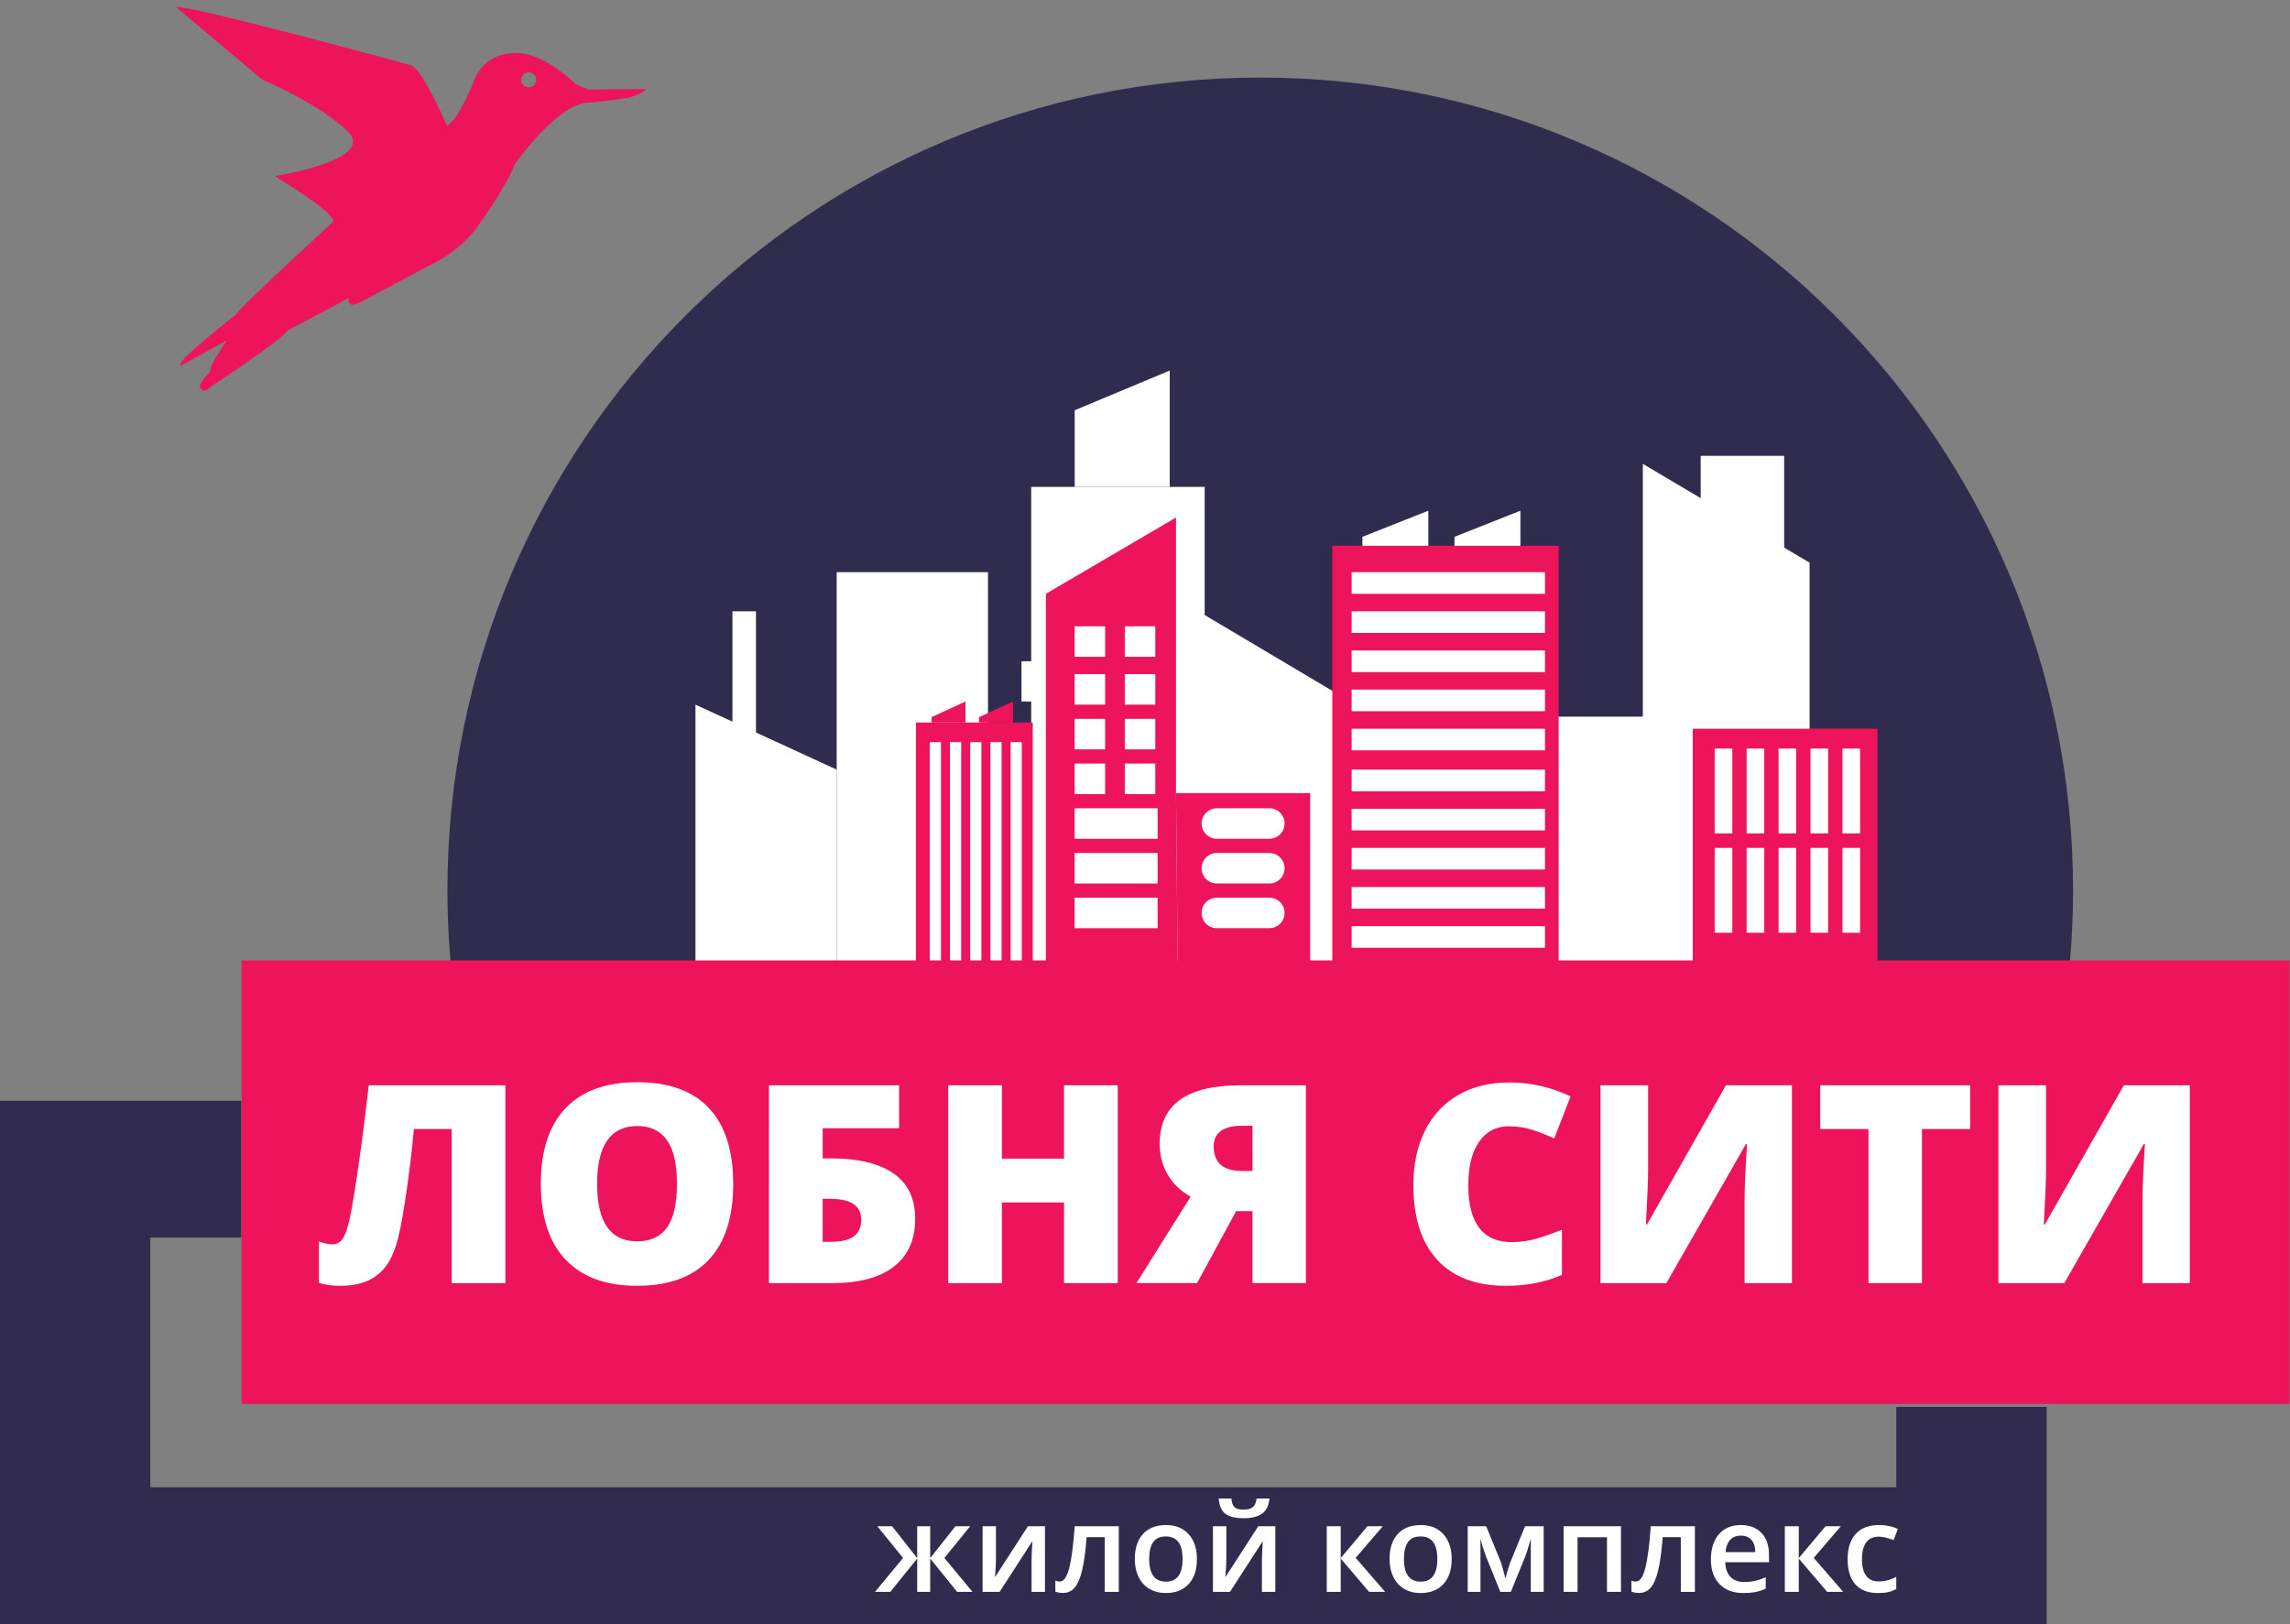
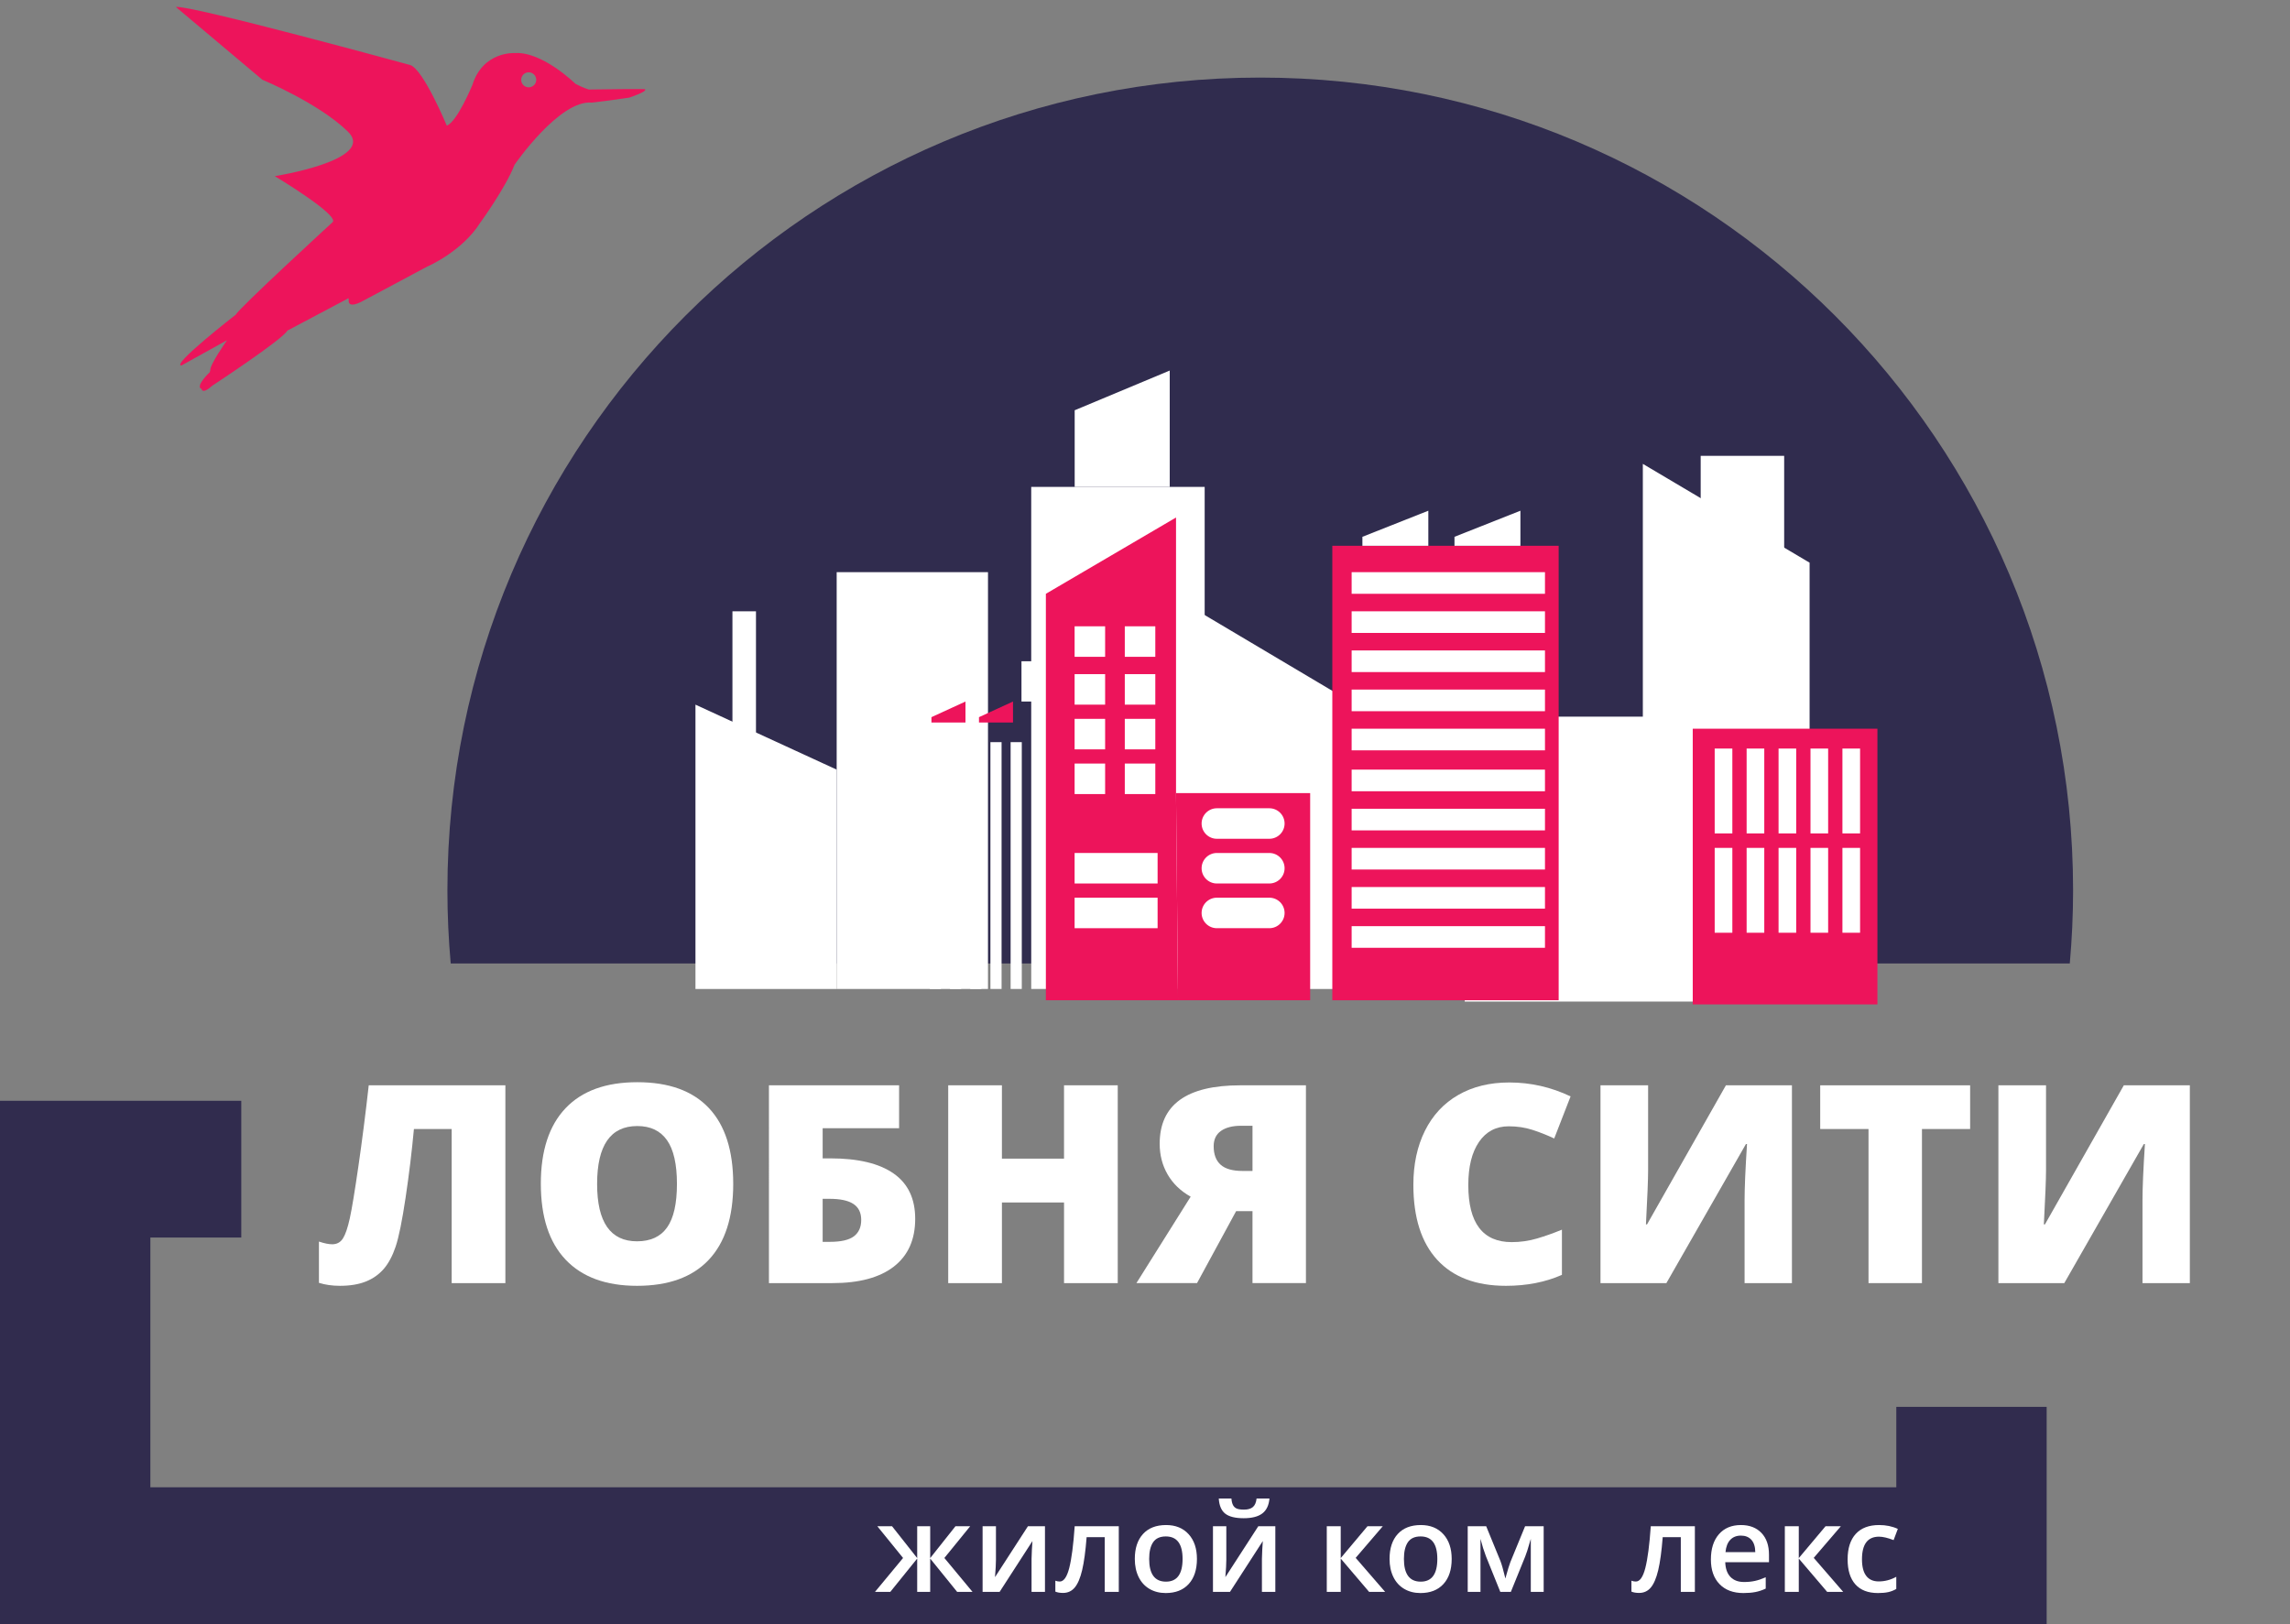
<svg xmlns="http://www.w3.org/2000/svg" xmlns:xlink="http://www.w3.org/1999/xlink" version="1.1" id="Слой_1" x="0px" y="0px" width="709.137px" height="502.917px" viewBox="0 0 709.137 502.917" enable-background="new 0 0 709.137 502.917" xml:space="preserve">
  <rect x="0" y="0" width="709.137" height="502.917" fill="#808080" stroke="none" />
  <polygon fill="#312C4E" points="74.715,340.898 74.715,383.239 46.563,383.239 46.563,460.578 587.222,460.578 587.222,435.68   633.784,435.68 633.784,502.917 0,502.917 0,340.898 " />
  <g>
    <path fill="#FFFFFF" d="M284.026,482.51v-9.868h4.024v9.868l7.828-9.868h4.557l-7.994,9.831l8.71,10.493h-4.759l-8.343-10.31v10.31   h-4.024v-10.31l-8.325,10.31h-4.741l8.692-10.493l-7.976-9.831h4.557L284.026,482.51z" />
    <path fill="#FFFFFF" d="M308.412,472.642v10.419c0,1.213-0.098,2.996-0.294,5.348l10.199-15.767h5.274v20.324h-4.153V482.73   c0-0.563,0.034-1.477,0.101-2.738s0.125-2.181,0.175-2.757l-10.162,15.73h-5.274v-20.324H308.412z" />
    <path fill="#FFFFFF" d="M346.451,492.966h-4.355v-16.943h-5.604c-0.343,4.362-0.806,7.768-1.388,10.218s-1.341,4.238-2.279,5.366   c-0.937,1.127-2.153,1.69-3.647,1.69c-0.943,0-1.734-0.135-2.371-0.404v-3.382c0.453,0.172,0.907,0.258,1.36,0.258   c1.25,0,2.233-1.406,2.949-4.218c0.717-2.812,1.277-7.114,1.682-12.909h13.654V492.966z" />
    <path fill="#FFFFFF" d="M370.653,482.767c0,3.32-0.852,5.911-2.555,7.773s-4.074,2.793-7.111,2.793   c-1.898,0-3.578-0.429-5.035-1.286c-1.459-0.857-2.579-2.089-3.363-3.693s-1.176-3.467-1.176-5.587   c0-3.295,0.845-5.868,2.536-7.718c1.691-1.85,4.074-2.774,7.148-2.774c2.941,0,5.268,0.946,6.984,2.839   C369.795,477.006,370.653,479.558,370.653,482.767z M355.86,482.767c0,4.692,1.732,7.038,5.201,7.038   c3.43,0,5.145-2.346,5.145-7.038c0-4.643-1.727-6.964-5.182-6.964c-1.814,0-3.127,0.6-3.941,1.801   C356.266,478.804,355.86,480.525,355.86,482.767z" />
    <path fill="#FFFFFF" d="M379.749,472.642v10.419c0,1.213-0.098,2.996-0.294,5.348l10.199-15.767h5.273v20.324h-4.152V482.73   c0-0.563,0.033-1.477,0.101-2.738s0.126-2.181,0.175-2.757l-10.162,15.73h-5.274v-20.324H379.749z M385.133,470.161   c-2.598,0-4.5-0.469-5.706-1.406c-1.207-0.938-1.878-2.502-2.013-4.695h3.915c0.073,0.882,0.241,1.568,0.505,2.059   s0.644,0.842,1.14,1.057c0.496,0.214,1.252,0.321,2.27,0.321c1.2,0,2.113-0.267,2.737-0.799c0.625-0.533,1.005-1.412,1.14-2.638   h3.987c-0.184,2.107-0.925,3.651-2.223,4.631C389.586,469.671,387.669,470.161,385.133,470.161z" />
    <path fill="#FFFFFF" d="M423.466,472.642h4.741l-8.398,9.795l9.115,10.529h-4.962l-8.784-10.31v10.31h-4.318v-20.324h4.318v9.868   L423.466,472.642z" />
  </g>
  <g>
    <path fill="#FFFFFF" d="M449.54,482.767c0,3.32-0.852,5.911-2.554,7.773c-1.703,1.862-4.074,2.793-7.112,2.793   c-1.898,0-3.577-0.429-5.035-1.286s-2.579-2.089-3.362-3.693c-0.784-1.604-1.177-3.467-1.177-5.587   c0-3.295,0.846-5.868,2.536-7.718s4.073-2.774,7.148-2.774c2.94,0,5.268,0.946,6.983,2.839   C448.682,477.006,449.54,479.558,449.54,482.767z M434.747,482.767c0,4.692,1.733,7.038,5.201,7.038   c3.43,0,5.145-2.346,5.145-7.038c0-4.643-1.727-6.964-5.182-6.964c-1.813,0-3.127,0.6-3.941,1.801   C435.154,478.804,434.747,480.525,434.747,482.767z" />
    <path fill="#FFFFFF" d="M466.17,488.831l0.239-0.882c0.502-1.825,0.938-3.229,1.305-4.208l4.558-11.1h5.752v20.324h-3.988v-16.41   l-0.33,1.103c-0.552,1.973-1.018,3.425-1.397,4.355l-4.446,10.952h-3.271l-4.447-11.025c-0.612-1.593-1.176-3.388-1.69-5.385v16.41   h-3.951v-20.324h5.716l4.41,10.769C465.019,484.402,465.534,486.21,466.17,488.831z" />
-     <path fill="#FFFFFF" d="M501.967,472.642v20.324h-4.337V476.06h-9.115v16.906h-4.318v-20.324H501.967z" />
    <path fill="#FFFFFF" d="M524.846,492.966h-4.354v-16.943h-5.605c-0.343,4.362-0.806,7.768-1.387,10.218   c-0.582,2.45-1.342,4.238-2.279,5.366c-0.937,1.127-2.153,1.69-3.647,1.69c-0.943,0-1.733-0.135-2.37-0.404v-3.382   c0.453,0.172,0.906,0.258,1.359,0.258c1.25,0,2.232-1.406,2.949-4.218s1.277-7.114,1.682-12.909h13.653V492.966z" />
    <path fill="#FFFFFF" d="M539.896,493.333c-3.16,0-5.632-0.921-7.415-2.766c-1.782-1.844-2.674-4.383-2.674-7.616   c0-3.32,0.827-5.93,2.481-7.829c1.653-1.898,3.926-2.848,6.817-2.848c2.683,0,4.802,0.814,6.358,2.443   c1.556,1.63,2.334,3.872,2.334,6.726v2.334h-13.544c0.062,1.973,0.595,3.489,1.599,4.549c1.005,1.06,2.42,1.589,4.245,1.589   c1.2,0,2.318-0.113,3.354-0.34s2.147-0.604,3.336-1.13v3.51c-1.054,0.503-2.12,0.857-3.198,1.065   C542.511,493.229,541.281,493.333,539.896,493.333z M539.106,475.545c-1.372,0-2.472,0.436-3.299,1.305   c-0.827,0.87-1.32,2.138-1.479,3.804h9.226c-0.024-1.678-0.429-2.949-1.213-3.813C541.556,475.977,540.478,475.545,539.106,475.545   z" />
    <path fill="#FFFFFF" d="M565.311,472.642h4.741l-8.398,9.795l9.115,10.529h-4.962l-8.784-10.31v10.31h-4.318v-20.324h4.318v9.868   L565.311,472.642z" />
  </g>
  <g>
    <path fill="#FFFFFF" d="M581.554,493.333c-3.075,0-5.412-0.896-7.011-2.691s-2.398-4.371-2.398-7.728   c0-3.418,0.837-6.046,2.509-7.884s4.089-2.756,7.249-2.756c2.145,0,4.073,0.397,5.789,1.194l-1.305,3.473   c-1.826-0.71-3.333-1.065-4.521-1.065c-3.517,0-5.274,2.334-5.274,7.001c0,2.279,0.438,3.991,1.314,5.137   c0.875,1.146,2.159,1.718,3.85,1.718c1.923,0,3.742-0.478,5.458-1.434v3.768c-0.772,0.453-1.597,0.778-2.472,0.974   C583.867,493.235,582.803,493.333,581.554,493.333z" />
  </g>
  <g>
    <defs>
      <rect id="SVGID_1_" x="-347.863" y="-37.28" width="1404.736" height="595.28" />
    </defs>
    <clipPath id="SVGID_2_">
      <use xlink:href="#SVGID_1_" overflow="visible" />
    </clipPath>
    <path clip-path="url(#SVGID_2_)" fill="#302C4E" d="M467.25,276.657c0.784-0.425,1.532-0.861,2.179-1.364   C468.783,275.796,468.035,276.232,467.25,276.657" />
    <path clip-path="url(#SVGID_2_)" fill="#302C4E" d="M467.25,276.657c0.784-0.425,1.532-0.861,2.179-1.364   C468.783,275.796,468.035,276.232,467.25,276.657" />
    <path clip-path="url(#SVGID_2_)" fill="#302C4E" d="M464.851,277.777c0.478-0.199,0.956-0.391,1.396-0.595   C465.807,277.387,465.329,277.578,464.851,277.777" />
    <path clip-path="url(#SVGID_2_)" fill="#302C4E" d="M464.851,277.777c0.478-0.199,0.956-0.391,1.396-0.595   C465.807,277.387,465.329,277.578,464.851,277.777" />
    <path clip-path="url(#SVGID_2_)" fill="#302C4E" d="M461.28,278.964c1.285-0.344,2.473-0.734,3.571-1.188   C463.744,278.216,462.565,278.62,461.28,278.964" />
    <path clip-path="url(#SVGID_2_)" fill="#302C4E" d="M466.248,277.183c0.353-0.166,0.68-0.347,1.002-0.525   C466.927,276.836,466.6,277.017,466.248,277.183" />
    <path clip-path="url(#SVGID_2_)" fill="#ED145B" d="M85.098,54.555c0,0,19.671,11.797,17.965,14.184   c0,0-29.255,26.871-30.014,28.675c0,0-20.189,15.694-16.867,15.773l14.122-7.829c0,0-5.38,7.614-5.193,9.327l-0.14,0.567   c0,0-4.658,4.391-2.566,5.197c0,0,0.207,1.839,3.28-0.974c0,0,21.768-14.274,23.311-17.093l18.172-9.624l0.693-0.423l0.157,0.417   c0,0-0.843,3.423,4.831,0.187l19.398-10.352c0,0,10.857-4.647,16.482-13.642c0,0,7.826-10.724,10.608-17.919   c0,0,13.922-20.221,23.956-19.246c0,0,5.831-0.673,11.534-1.539c0,0,5.852-1.912,4.897-2.612c0,0,0.307-0.068-5.666-0.043   l-11.716,0.14c0,0-1.716-0.486-4.136-1.763c0,0-10.232-10.088-18.799-9.521c0,0-9.826-0.661-13.132,9.891   c0,0-4.696,11.398-7.918,12.576c0,0-7.21-17.375-11.301-18.76c0,0-67.976-18.615-72.595-17.988l26.785,22.533   c0,0,17.455,7.231,26.472,16.047C116.757,49.541,85.098,54.555,85.098,54.555 M161.528,23.938c0.43-1.208,1.761-1.841,2.971-1.413   c1.212,0.428,1.85,1.759,1.425,2.968c-0.436,1.207-1.766,1.846-2.971,1.42C161.727,26.484,161.103,25.152,161.528,23.938" />
    <path clip-path="url(#SVGID_2_)" fill="#302C4E" d="M640.946,298.367c0.664-7.456,1.022-15.001,1.022-22.631   c0-139.015-112.694-251.71-251.71-251.71c-139.015,0-251.709,112.695-251.709,251.71c0,7.63,0.359,15.175,1.023,22.631H640.946z" />
    <polygon clip-path="url(#SVGID_2_)" fill="#FFFFFF" points="560.371,174.251 508.732,143.652 508.732,221.929 453.582,221.929    453.582,310.169 560.371,310.169  " />
    <rect x="319.337" y="150.783" clip-path="url(#SVGID_2_)" fill="#FFFFFF" width="53.709" height="155.479" />
    <polygon clip-path="url(#SVGID_2_)" fill="#FFFFFF" points="362.226,114.751 332.792,127.051 332.792,150.782 362.226,150.782  " />
    <rect x="316.318" y="204.777" clip-path="url(#SVGID_2_)" fill="#FFFFFF" width="62.381" height="12.471" />
    <polygon clip-path="url(#SVGID_2_)" fill="#FFFFFF" points="417.558,306.263 371.097,306.263 371.097,189.308 417.558,216.896  " />
    <rect x="259.092" y="177.188" clip-path="url(#SVGID_2_)" fill="#FFFFFF" width="46.856" height="129.075" />
    <polygon clip-path="url(#SVGID_2_)" fill="#FFFFFF" points="215.36,306.263 259.092,306.263 259.092,238.337 215.36,218.214  " />
    <rect x="226.813" y="189.307" clip-path="url(#SVGID_2_)" fill="#FFFFFF" width="7.289" height="40.519" />
    <rect x="526.646" y="141.165" clip-path="url(#SVGID_2_)" fill="#FFFFFF" width="25.851" height="36.58" />
-     <rect x="283.629" y="223.756" clip-path="url(#SVGID_2_)" fill="#ED145B" width="36.182" height="84.338" />
    <rect x="287.929" y="229.826" clip-path="url(#SVGID_2_)" fill="#FFFFFF" width="3.458" height="76.437" />
    <rect x="294.185" y="229.826" clip-path="url(#SVGID_2_)" fill="#FFFFFF" width="3.458" height="76.437" />
    <rect x="300.441" y="229.826" clip-path="url(#SVGID_2_)" fill="#FFFFFF" width="3.458" height="76.437" />
    <rect x="306.698" y="229.826" clip-path="url(#SVGID_2_)" fill="#FFFFFF" width="3.458" height="76.437" />
    <rect x="312.954" y="229.826" clip-path="url(#SVGID_2_)" fill="#FFFFFF" width="3.458" height="76.437" />
    <polygon clip-path="url(#SVGID_2_)" fill="#ED145B" points="298.977,217.248 288.438,222.089 288.438,223.755 298.977,223.755  " />
    <polygon clip-path="url(#SVGID_2_)" fill="#ED145B" points="313.697,217.248 303.158,222.089 303.158,223.755 313.697,223.755  " />
    <rect x="412.575" y="169.018" clip-path="url(#SVGID_2_)" fill="#ED145B" width="70.092" height="140.738" />
    <rect x="418.558" y="177.188" clip-path="url(#SVGID_2_)" fill="#FFFFFF" width="59.869" height="6.698" />
    <rect x="418.558" y="189.308" clip-path="url(#SVGID_2_)" fill="#FFFFFF" width="59.869" height="6.698" />
    <rect x="418.558" y="201.428" clip-path="url(#SVGID_2_)" fill="#FFFFFF" width="59.869" height="6.698" />
    <rect x="418.558" y="213.547" clip-path="url(#SVGID_2_)" fill="#FFFFFF" width="59.869" height="6.698" />
    <rect x="418.558" y="225.667" clip-path="url(#SVGID_2_)" fill="#FFFFFF" width="59.869" height="6.698" />
    <rect x="418.558" y="238.336" clip-path="url(#SVGID_2_)" fill="#FFFFFF" width="59.869" height="6.698" />
    <rect x="418.558" y="250.456" clip-path="url(#SVGID_2_)" fill="#FFFFFF" width="59.869" height="6.698" />
    <rect x="418.558" y="262.576" clip-path="url(#SVGID_2_)" fill="#FFFFFF" width="59.869" height="6.697" />
    <rect x="418.558" y="274.695" clip-path="url(#SVGID_2_)" fill="#FFFFFF" width="59.869" height="6.697" />
    <rect x="418.558" y="286.815" clip-path="url(#SVGID_2_)" fill="#FFFFFF" width="59.869" height="6.697" />
    <polygon clip-path="url(#SVGID_2_)" fill="#FFFFFF" points="442.306,158.158 421.89,166.239 421.89,169.018 442.306,169.018  " />
    <polygon clip-path="url(#SVGID_2_)" fill="#FFFFFF" points="470.821,158.158 450.405,166.239 450.405,169.018 470.821,169.018  " />
    <polygon clip-path="url(#SVGID_2_)" fill="#ED145B" points="364.793,309.756 323.873,309.756 323.873,183.886 364.176,160.26    364.176,245.613  " />
    <polygon clip-path="url(#SVGID_2_)" fill="#ED145B" points="364.177,245.613 405.714,245.613 405.714,309.756 364.793,309.756  " />
    <rect x="332.772" y="193.953" clip-path="url(#SVGID_2_)" fill="#FFFFFF" width="9.448" height="9.448" />
    <rect x="348.312" y="193.953" clip-path="url(#SVGID_2_)" fill="#FFFFFF" width="9.448" height="9.448" />
    <rect x="348.312" y="208.765" clip-path="url(#SVGID_2_)" fill="#FFFFFF" width="9.448" height="9.449" />
    <rect x="332.772" y="208.765" clip-path="url(#SVGID_2_)" fill="#FFFFFF" width="9.448" height="9.449" />
    <rect x="348.312" y="222.612" clip-path="url(#SVGID_2_)" fill="#FFFFFF" width="9.448" height="9.448" />
    <rect x="332.772" y="222.612" clip-path="url(#SVGID_2_)" fill="#FFFFFF" width="9.448" height="9.448" />
    <rect x="348.312" y="236.458" clip-path="url(#SVGID_2_)" fill="#FFFFFF" width="9.448" height="9.448" />
    <rect x="332.772" y="236.458" clip-path="url(#SVGID_2_)" fill="#FFFFFF" width="9.448" height="9.448" />
    <path clip-path="url(#SVGID_2_)" fill="#FFFFFF" d="M393.071,259.753h-16.25c-2.609,0-4.724-2.115-4.724-4.724   s2.114-4.725,4.724-4.725h16.25c2.609,0,4.724,2.116,4.724,4.725S395.68,259.753,393.071,259.753" />
-     <rect x="332.771" y="250.304" clip-path="url(#SVGID_2_)" fill="#FFFFFF" width="25.698" height="9.449" />
    <path clip-path="url(#SVGID_2_)" fill="#FFFFFF" d="M393.071,273.599h-16.25c-2.609,0-4.724-2.114-4.724-4.724   s2.114-4.725,4.724-4.725h16.25c2.609,0,4.724,2.115,4.724,4.725S395.68,273.599,393.071,273.599" />
    <rect x="332.771" y="264.151" clip-path="url(#SVGID_2_)" fill="#FFFFFF" width="25.698" height="9.447" />
    <path clip-path="url(#SVGID_2_)" fill="#FFFFFF" d="M393.071,287.445h-16.25c-2.609,0-4.724-2.115-4.724-4.724   c0-2.609,2.114-4.725,4.724-4.725h16.25c2.609,0,4.724,2.115,4.724,4.725C397.794,285.33,395.68,287.445,393.071,287.445" />
    <rect x="332.771" y="277.997" clip-path="url(#SVGID_2_)" fill="#FFFFFF" width="25.698" height="9.448" />
    <rect x="524.187" y="225.667" clip-path="url(#SVGID_2_)" fill="#ED145B" width="57.188" height="85.377" />
    <rect x="530.984" y="231.812" clip-path="url(#SVGID_2_)" fill="#FFFFFF" width="5.466" height="26.278" />
    <rect x="540.873" y="231.812" clip-path="url(#SVGID_2_)" fill="#FFFFFF" width="5.465" height="26.278" />
    <rect x="550.761" y="231.812" clip-path="url(#SVGID_2_)" fill="#FFFFFF" width="5.464" height="26.278" />
    <rect x="560.649" y="231.812" clip-path="url(#SVGID_2_)" fill="#FFFFFF" width="5.465" height="26.278" />
    <rect x="570.539" y="231.812" clip-path="url(#SVGID_2_)" fill="#FFFFFF" width="5.465" height="26.278" />
    <rect x="530.984" y="262.576" clip-path="url(#SVGID_2_)" fill="#FFFFFF" width="5.466" height="26.276" />
    <rect x="540.873" y="262.576" clip-path="url(#SVGID_2_)" fill="#FFFFFF" width="5.465" height="26.276" />
    <rect x="550.761" y="262.576" clip-path="url(#SVGID_2_)" fill="#FFFFFF" width="5.464" height="26.276" />
    <rect x="560.649" y="262.576" clip-path="url(#SVGID_2_)" fill="#FFFFFF" width="5.465" height="26.276" />
    <rect x="570.539" y="262.576" clip-path="url(#SVGID_2_)" fill="#FFFFFF" width="5.465" height="26.276" />
-     <rect x="74.824" y="297.415" clip-path="url(#SVGID_2_)" fill="#ED145B" width="634.186" height="137.362" />
  </g>
  <g>
    <path fill="#FFFFFF" d="M156.5,397.354h-16.633v-47.722h-11.689c-0.643,6.955-1.502,14.036-2.577,21.242   c-1.076,7.207-2.102,12.263-3.08,15.167c-0.978,2.905-2.214,5.217-3.708,6.935c-1.495,1.718-3.345,3.017-5.551,3.896   c-2.207,0.88-4.875,1.319-8.002,1.319c-2.375,0-4.539-0.308-6.494-0.922v-12.778c1.676,0.559,3.044,0.838,4.106,0.838   c1.452,0,2.563-0.607,3.331-1.822c0.768-1.216,1.473-3.282,2.116-6.201c0.642-2.919,1.536-8.338,2.682-16.256   c1.145-7.919,2.206-16.235,3.184-24.95H156.5V397.354z" />
    <path fill="#FFFFFF" d="M227.055,366.643c0,10.307-2.528,18.142-7.583,23.505c-5.056,5.362-12.458,8.044-22.206,8.044   c-9.609,0-16.976-2.695-22.101-8.086c-5.126-5.391-7.688-13.24-7.688-23.547c0-10.194,2.548-17.98,7.646-23.357   c5.097-5.377,12.507-8.065,22.227-8.065c9.748,0,17.136,2.668,22.164,8.003S227.055,356.309,227.055,366.643z M184.906,366.643   c0,11.844,4.12,17.765,12.36,17.765c4.189,0,7.297-1.438,9.322-4.315c2.025-2.877,3.038-7.359,3.038-13.449   c0-6.117-1.027-10.635-3.08-13.554c-2.053-2.918-5.119-4.378-9.196-4.378C189.054,348.711,184.906,354.688,184.906,366.643z" />
    <path fill="#FFFFFF" d="M283.408,377.452c0,6.425-2.2,11.348-6.599,14.769c-4.399,3.422-10.747,5.133-19.042,5.133h-19.65V336.1   h40.306v13.281H254.75v9.343h2.388c8.575,0,15.097,1.558,19.566,4.672C281.172,366.511,283.408,371.195,283.408,377.452z    M254.75,384.575h2.221c3.463,0,5.949-0.572,7.458-1.718c1.508-1.146,2.262-2.835,2.262-5.07c0-2.234-0.803-3.882-2.409-4.943   c-1.606-1.062-4.071-1.593-7.395-1.593h-2.137V384.575z" />
    <path fill="#FFFFFF" d="M346.127,397.354h-16.633v-24.971h-19.231v24.971H293.63V336.1h16.633v22.708h19.231V336.1h16.633V397.354z   " />
    <path fill="#FFFFFF" d="M382.788,375.064l-12.108,22.289h-18.77l16.801-26.772c-3.101-1.731-5.475-4.015-7.122-6.851   c-1.648-2.834-2.473-6.012-2.473-9.531c0-12.066,8.323-18.1,24.971-18.1h20.32v61.254h-16.549v-22.289H382.788z M387.858,348.627   h-3.52c-2.654,0-4.734,0.53-6.243,1.592c-1.508,1.062-2.262,2.64-2.262,4.734c0,2.542,0.719,4.456,2.157,5.74   c1.438,1.285,3.693,1.927,6.767,1.927h3.101V348.627z" />
    <path fill="#FFFFFF" d="M467.212,348.794c-3.938,0-7.012,1.613-9.218,4.84c-2.207,3.226-3.31,7.674-3.31,13.344   c0,11.788,4.482,17.681,13.448,17.681c2.709,0,5.335-0.377,7.877-1.131c2.541-0.754,5.098-1.661,7.667-2.724v13.994   c-5.111,2.263-10.893,3.394-17.345,3.394c-9.246,0-16.334-2.682-21.264-8.044c-4.93-5.363-7.395-13.114-7.395-23.253   c0-6.341,1.194-11.913,3.582-16.718c2.389-4.804,5.824-8.498,10.307-11.082c4.483-2.583,9.755-3.875,15.816-3.875   c6.62,0,12.946,1.438,18.979,4.315l-5.069,13.03c-2.263-1.062-4.525-1.955-6.787-2.682   C472.24,349.157,469.81,348.794,467.212,348.794z" />
    <path fill="#FFFFFF" d="M495.619,336.1h14.748v26.312c0,2.793-0.225,8.379-0.671,16.759h0.335l24.427-43.07h20.445v61.254h-14.664   v-25.642c0-3.882,0.252-9.691,0.755-17.429h-0.336l-24.636,43.07h-20.403V336.1z" />
    <path fill="#FFFFFF" d="M595.167,397.354h-16.55v-47.722H563.66V336.1h46.423v13.532h-14.916V397.354z" />
    <path fill="#FFFFFF" d="M618.838,336.1h14.748v26.312c0,2.793-0.225,8.379-0.671,16.759h0.335l24.427-43.07h20.445v61.254h-14.664   v-25.642c0-3.882,0.252-9.691,0.755-17.429h-0.336l-24.636,43.07h-20.403V336.1z" />
  </g>
</svg>